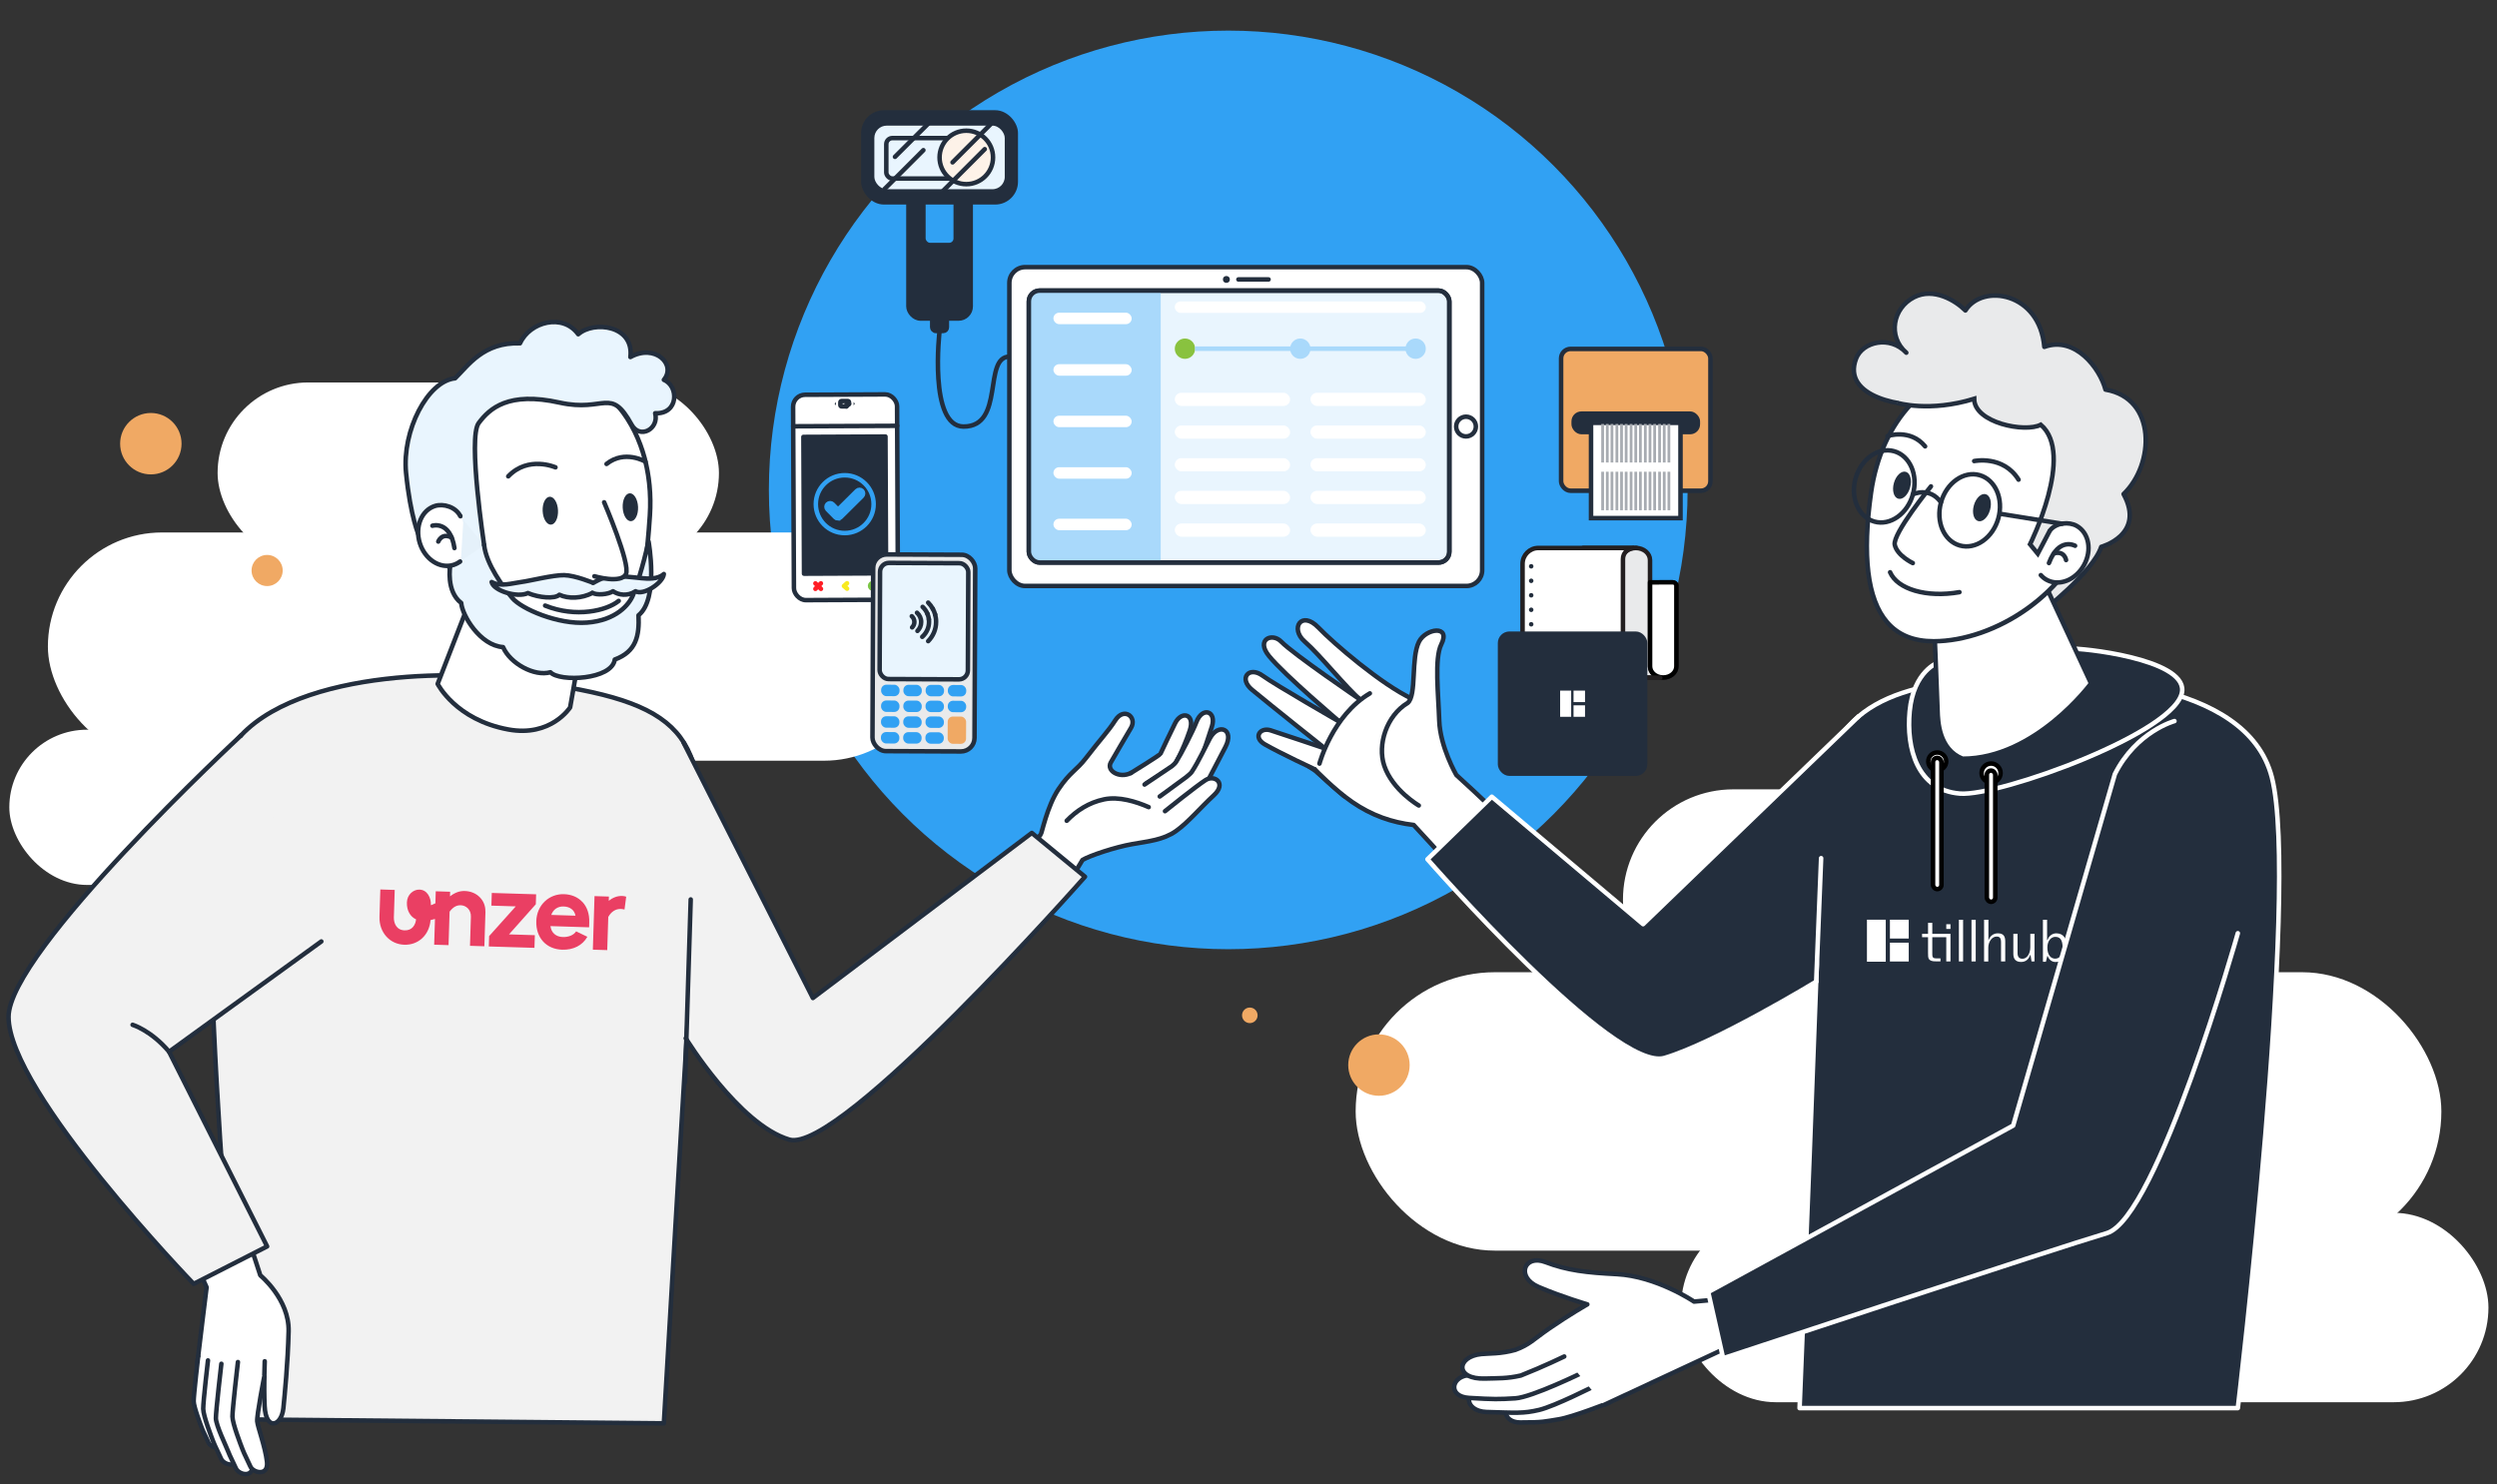
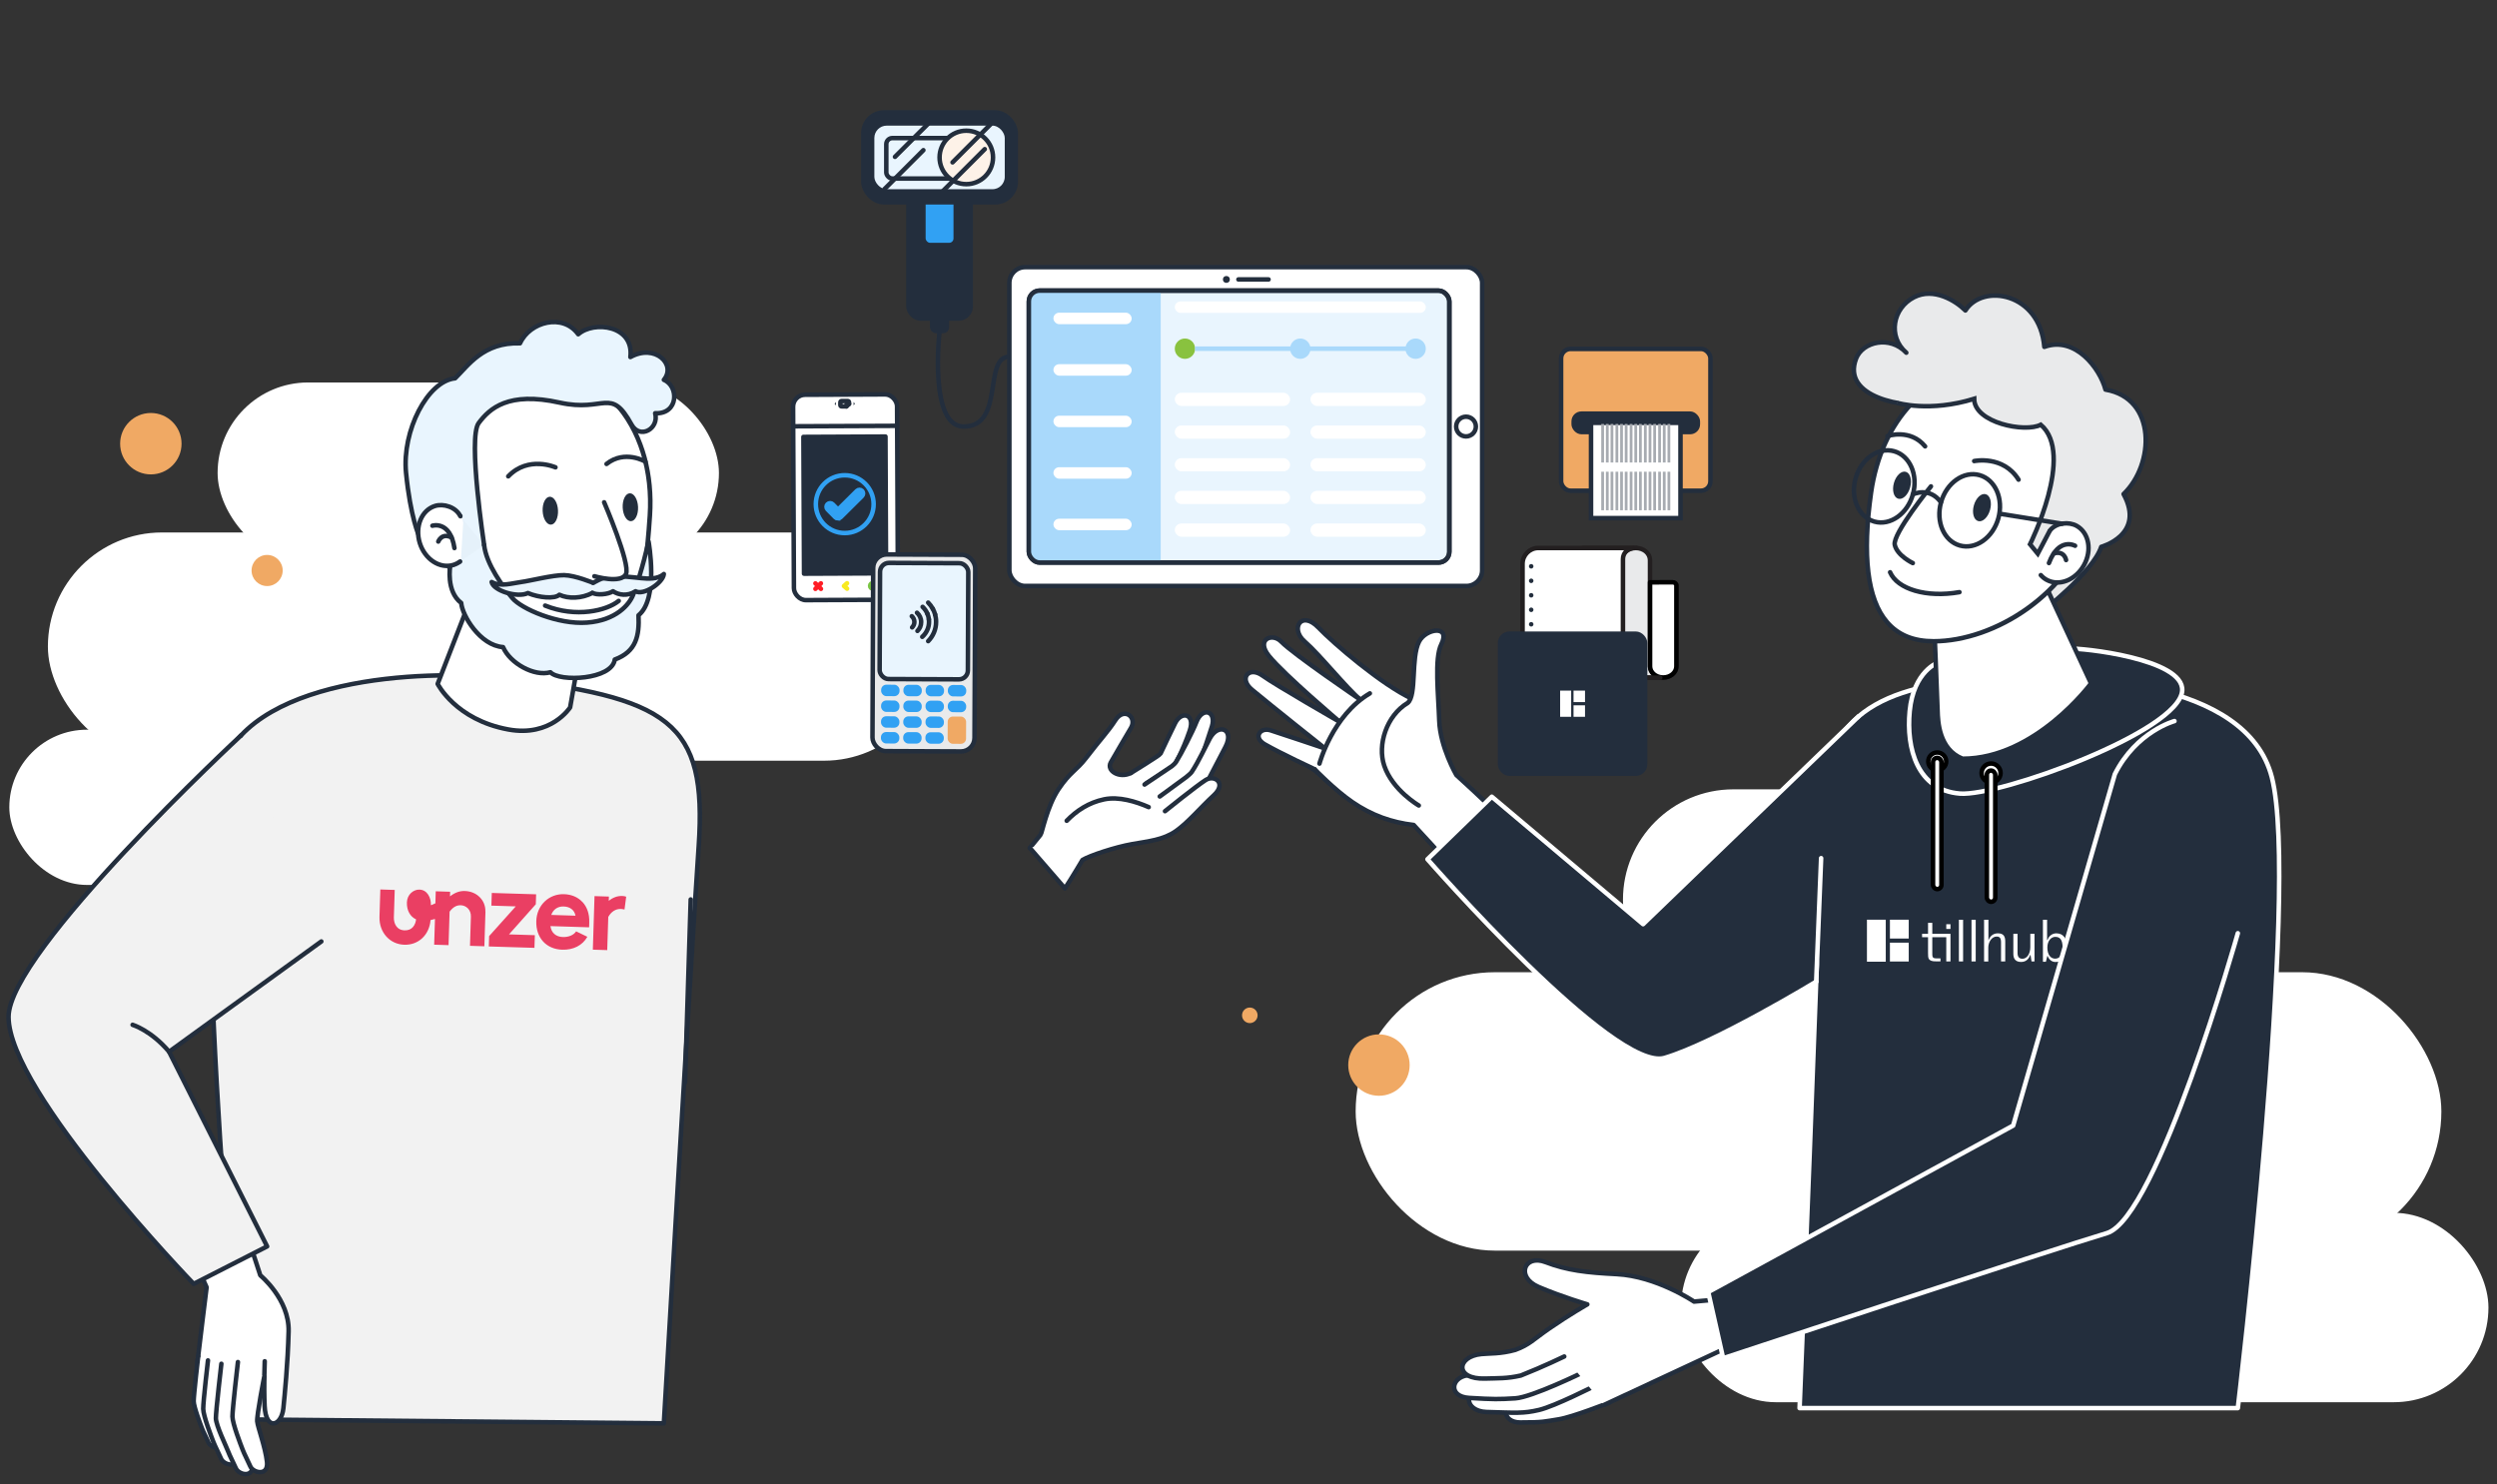
<svg xmlns="http://www.w3.org/2000/svg" id="Layer_1" viewBox="0 0 552.06 328.21">
  <rect x="0" y="0" width="552.06" height="328.21" fill="#333333" stroke="none" />
  <defs>
    <style>.cls-1,.cls-2,.cls-3,.cls-4,.cls-5,.cls-6,.cls-7,.cls-8,.cls-9,.cls-10,.cls-11,.cls-12,.cls-13,.cls-14,.cls-15,.cls-16,.cls-17,.cls-18{stroke-linecap:round;stroke-linejoin:round;}.cls-1,.cls-2,.cls-19{fill:#232e3d;}.cls-1,.cls-3,.cls-6,.cls-8,.cls-10,.cls-11,.cls-13,.cls-17,.cls-20,.cls-21,.cls-22,.cls-23,.cls-24,.cls-18{stroke:#232e3d;}.cls-2,.cls-4{stroke:#fff;}.cls-3,.cls-25,.cls-26{fill:#31a1f3;}.cls-4,.cls-5,.cls-6,.cls-7,.cls-27,.cls-21,.cls-28,.cls-29{fill:#fff;}.cls-5{stroke:#000;}.cls-7,.cls-9,.cls-28{stroke:#231f20;}.cls-8,.cls-9,.cls-30,.cls-22{fill:#e9eaeb;}.cls-10{fill:#fdf2e8;}.cls-11,.cls-23{fill:#e9f5fe;}.cls-12{stroke:#ff1d25;}.cls-12,.cls-13,.cls-14,.cls-15,.cls-16,.cls-24,.cls-31,.cls-18{fill:none;}.cls-14,.cls-26{stroke:#31a1f3;}.cls-15{stroke:#f8ea21;}.cls-16{stroke:#7ac543;}.cls-32{clip-path:url(#clippath);}.cls-17{fill:#f2f2f2;}.cls-33{fill:#ea3f63;}.cls-34{fill:#e5f1fa;}.cls-35,.cls-20{fill:#f0a964;}.cls-36{fill:#89c23f;}.cls-37{fill:#a9d9fb;}.cls-38{fill:#a7abb1;}.cls-20,.cls-21,.cls-28,.cls-22,.cls-23,.cls-26,.cls-24,.cls-31{stroke-miterlimit:10;}.cls-31{stroke:#a9d9fb;}.cls-29{fill-rule:evenodd;}.cls-18{stroke-dasharray:0 0 0 0 0 30.9 15.45 1.55 28.27 123.62;}</style>
    <clipPath id="clippath">
      <rect class="cls-24" x="227.47" y="64.26" width="92.96" height="60.13" rx="2.39" ry="2.39" />
    </clipPath>
  </defs>
-   <circle class="cls-25" cx="271.55" cy="108.33" r="101.56" />
  <g>
    <rect class="cls-27" x="299.72" y="214.98" width="240.04" height="61.56" rx="30.78" ry="30.78" />
    <rect class="cls-27" x="371.66" y="268.18" width="178.51" height="41.88" rx="20.94" ry="20.94" />
    <rect class="cls-27" x="358.82" y="174.54" width="135.2" height="48.83" rx="24.41" ry="24.41" />
  </g>
  <g>
    <rect class="cls-27" x="10.59" y="117.74" width="196.8" height="50.47" rx="25.24" ry="25.24" transform="translate(217.98 285.95) rotate(-180)" />
    <rect class="cls-27" x="2.06" y="161.35" width="146.35" height="34.33" rx="17.17" ry="17.17" transform="translate(150.47 357.03) rotate(-180)" />
    <rect class="cls-27" x="48.1" y="84.58" width="110.84" height="40.03" rx="20.02" ry="20.02" transform="translate(207.05 209.18) rotate(180)" />
  </g>
  <circle class="cls-35" cx="33.35" cy="98.11" r="6.79" />
  <circle class="cls-35" cx="59.06" cy="126.15" r="3.44" />
  <circle class="cls-35" cx="304.87" cy="235.51" r="6.79" />
  <circle class="cls-35" cx="276.32" cy="224.51" r="1.72" />
  <path class="cls-13" d="M207.73,73.18s-2.46,21.14,5.31,21.14c9.23,0,4.17-15.47,10.2-15.47,6.34,0-.45,12.51,6.08,12.51,3.58,0,2.83-3.66,2.83-3.66" />
  <g>
    <rect class="cls-20" x="345.14" y="77.15" width="33.02" height="31.36" rx="2.1" ry="2.1" />
    <rect class="cls-19" x="347.43" y="90.97" width="28.44" height="5.06" rx="2.2" ry="2.2" />
    <rect class="cls-21" x="351.76" y="93.5" width="19.78" height="21.07" />
    <g>
      <rect class="cls-38" x="354.02" y="104.31" width=".61" height="8.52" />
      <rect class="cls-38" x="355.05" y="104.31" width=".61" height="8.52" />
      <rect class="cls-38" x="356.08" y="104.31" width=".61" height="8.52" />
      <rect class="cls-38" x="357.17" y="104.31" width=".61" height="8.52" />
      <rect class="cls-38" x="358.2" y="104.31" width=".61" height="8.52" />
      <rect class="cls-38" x="359.22" y="104.31" width=".61" height="8.52" />
      <rect class="cls-38" x="360.31" y="104.31" width=".61" height="8.52" />
      <rect class="cls-38" x="361.34" y="104.31" width=".61" height="8.52" />
      <rect class="cls-38" x="362.37" y="104.31" width=".61" height="8.52" />
      <rect class="cls-38" x="363.46" y="104.31" width=".61" height="8.52" />
      <rect class="cls-38" x="364.49" y="104.31" width=".61" height="8.52" />
      <rect class="cls-38" x="365.52" y="104.31" width=".61" height="8.52" />
      <rect class="cls-38" x="366.61" y="104.31" width=".61" height="8.52" />
      <rect class="cls-38" x="367.64" y="104.31" width=".61" height="8.52" />
      <rect class="cls-38" x="368.67" y="104.31" width=".61" height="8.52" />
    </g>
    <g>
      <rect class="cls-38" x="354.02" y="93.75" width=".61" height="8.52" />
      <rect class="cls-38" x="355.05" y="93.75" width=".61" height="8.52" />
      <rect class="cls-38" x="356.08" y="93.75" width=".61" height="8.52" />
      <rect class="cls-38" x="357.17" y="93.75" width=".61" height="8.52" />
      <rect class="cls-38" x="358.2" y="93.75" width=".61" height="8.52" />
      <rect class="cls-38" x="359.22" y="93.75" width=".61" height="8.52" />
      <rect class="cls-38" x="360.31" y="93.75" width=".61" height="8.52" />
      <rect class="cls-38" x="361.34" y="93.75" width=".61" height="8.52" />
      <rect class="cls-38" x="362.37" y="93.75" width=".61" height="8.52" />
      <rect class="cls-38" x="363.46" y="93.75" width=".61" height="8.52" />
      <rect class="cls-38" x="364.49" y="93.75" width=".61" height="8.52" />
      <rect class="cls-38" x="365.52" y="93.75" width=".61" height="8.52" />
      <rect class="cls-38" x="366.61" y="93.75" width=".61" height="8.52" />
      <rect class="cls-38" x="367.64" y="93.75" width=".61" height="8.52" />
      <rect class="cls-38" x="368.67" y="93.75" width=".61" height="8.52" />
    </g>
  </g>
  <g>
    <rect class="cls-1" x="200.85" y="37.91" width="13.76" height="32.52" rx="2.68" ry="2.68" />
    <rect class="cls-3" x="204.15" y="42.34" width="7.16" height="11.85" rx="1.46" ry="1.46" />
    <rect class="cls-1" x="206.11" y="67.68" width="3.23" height="5.5" rx=".8" ry=".8" transform="translate(415.45 140.86) rotate(-180)" />
    <rect class="cls-1" x="190.88" y="24.87" width="33.69" height="19.86" rx="4.54" ry="4.54" />
    <rect class="cls-11" x="192.81" y="27.28" width="29.83" height="15.06" rx="3.23" ry="3.23" />
    <rect class="cls-11" x="195.95" y="30.53" width="18.65" height="8.95" rx="1.35" ry="1.35" />
    <circle class="cls-10" cx="213.64" cy="34.81" r="5.91" />
    <line class="cls-13" x1="205.28" y1="27.28" x2="197.87" y2="34.68" />
    <line class="cls-13" x1="204.15" y1="33.21" x2="195.55" y2="41.81" />
    <line class="cls-13" x1="210.6" y1="35.9" x2="219.02" y2="27.47" />
    <line class="cls-13" x1="208.37" y1="42.34" x2="217.72" y2="32.98" />
  </g>
  <g>
    <rect class="cls-6" x="175.43" y="87.26" width="22.99" height="45.41" rx="2.64" ry="2.64" transform="translate(-.49 .84) rotate(-.26)" />
    <rect class="cls-1" x="177.69" y="96.58" width="18.14" height="30.24" transform="translate(-.5 .84) rotate(-.26)" />
    <g>
      <line class="cls-12" x1="180.28" y1="129" x2="181.5" y2="130.21" />
      <line class="cls-12" x1="181.49" y1="128.99" x2="180.28" y2="130.21" />
    </g>
    <polyline class="cls-15" points="187.27 128.97 186.59 129.58 187.28 130.17" />
    <circle class="cls-16" cx="192.97" cy="129.55" r=".6" />
    <line class="cls-13" x1="175.36" y1="94.26" x2="198.36" y2="94.16" />
    <path class="cls-13" d="M187.12,89.86h-1.05c-.15,0-.27-.11-.27-.26v-.65c0-.15,.11-.27,.26-.27h1.38c.15,0,.27,.11,.27,.26v.37" />
    <path class="cls-13" d="M187.72,89.32h-.33c-.15,0-.27,.12-.26,.27v.28l.59-.54Z" />
    <polygon class="cls-19" points="184.8 88.89 184.8 89.66 184.52 89.28 184.8 88.89" />
    <polygon class="cls-19" points="188.72 89.65 188.72 88.89 189 89.27 188.72 89.65" />
    <g>
      <path class="cls-26" d="M185.27,114.64c-.21,0-.41-.09-.56-.24l-1.75-1.77c-.31-.31-.31-.82,0-1.13,.31-.31,.82-.31,1.13,0l1.19,1.2,4.18-4.15c.31-.31,.82-.31,1.13,0,.31,.31,.31,.82,0,1.13l-4.75,4.71c-.15,.15-.35,.23-.57,.23Z" />
      <circle class="cls-14" cx="186.76" cy="111.48" r="6.39" />
    </g>
  </g>
  <g>
    <g>
      <g>
        <polygon class="cls-9" points="350.03 121.17 361.83 121.17 364.81 128.8 367.6 149.85 338.53 149.55 350.03 121.17" />
        <path class="cls-9" d="M358.52,144.05v-20.2c0-1.48,1.41-2.68,3.14-2.68h0c1.74,0,3.14,1.2,3.14,2.68v23.53c0,1.37,1.3,2.47,2.91,2.47h0c1.6,0,2.91-1.11,2.91-2.47v-17.88c0-.39-.37-.71-.84-.71l-4.98,.02" />
        <path class="cls-5" d="M364.81,128.76v18.58c0,1.37,1.3,2.47,2.91,2.47h0c1.6,0,2.91-1.11,2.91-2.47v-17.88c0-.39-.37-.71-.84-.71l-4.98,.02" />
        <line class="cls-7" x1="367.06" y1="149.85" x2="344" y2="149.85" />
      </g>
      <path class="cls-28" d="M361.3,121.17h-21.18c-1.93,0-3.5,1.57-3.5,3.5v16.91l22.2,6.25v-24.22c0-1.35,1.09-2.44,2.44-2.44" />
      <g>
        <line class="cls-18" x1="338.53" y1="125.22" x2="355.92" y2="125.22" />
        <line class="cls-18" x1="338.53" y1="128.43" x2="355.92" y2="128.43" />
        <line class="cls-18" x1="338.53" y1="131.63" x2="355.92" y2="131.63" />
        <line class="cls-18" x1="338.53" y1="134.84" x2="355.92" y2="134.84" />
        <line class="cls-18" x1="338.53" y1="138.04" x2="355.92" y2="138.04" />
      </g>
    </g>
    <rect class="cls-1" x="331.65" y="140.13" width="32.06" height="30.94" rx="2.07" ry="2.07" />
    <g>
      <rect class="cls-27" x="344.93" y="152.71" width="2.44" height="5.79" />
      <rect class="cls-27" x="347.89" y="152.71" width="2.54" height="2.54" />
      <rect class="cls-27" x="347.89" y="155.96" width="2.54" height="2.54" />
    </g>
  </g>
  <g>
    <path class="cls-8" d="M427.51,89.34c-6.53,1.04-20.46-1.51-17.14-10.07,1.45-3.74,7.51-5.14,11.09-1.28-4.16-3.57-3-9.87,1.72-12.27,4.33-2.2,9.15,.73,11.35,2.93,3.79-6.04,16.43-4.01,17.45,8.05,6.8-2.47,12.27,4.7,13.52,9.45,11.35,1.92,10.87,16.54,4,23.1,4.89,9.01-4.94,11.67-4.94,11.67-1.83,5.62-13.36,14.55-13.36,14.55" />
    <g>
      <path class="cls-6" d="M300.79,154.74c-3.07-2.54-9.01-10-12.34-12.88-3.32-2.88-.71-7.01,3.04-3.09,3.36,3.5,14,12.65,20.76,15.77l6.26,18.79-6.25,7.21-15.08-4.5-6.42-5.64-1.33-.88,4.93-8.69,6.41-6.09" />
      <path class="cls-6" d="M290.64,170.08s4.41,4.58,8.33,7.27c4.3,2.96,8.74,4.51,13.58,5.07,1.3,1.48,6.38,6.68,10.35,11.84l12.27-10.43c-7.87-7.69-13.19-12.46-13.19-12.46,0,0-3.59-6.22-3.78-12.02s-1.09-13.79,.44-16.84c2.23-4.44-3.43-3.53-4.9-.64-1.86,3.65-.48,11.84-2.51,13.56-4.7,2.81-6.74,9.26-5.19,13.88,1.84,5.45,7.64,8.8,7.64,8.8" />
      <path class="cls-6" d="M300.79,154.74s-14.8-10.05-17.54-12.87c-1.98-2.04-5.66-.48-2.7,3.17,3.42,4.22,15.66,14.58,15.66,14.58" />
      <path class="cls-6" d="M296.21,159.63s-14.12-8.1-17.1-10.25-5.33,.63-2.3,3.14c3.9,3.25,16.13,12.98,16.13,12.98" />
      <path class="cls-6" d="M292.94,165.5s-9.3-3.14-12.03-4.01c-2.31-.73-3.95,1.56-1.29,3.09,3.43,1.98,11.01,5.51,11.01,5.51" />
      <path class="cls-6" d="M291.72,168.85s2.84-10.62,11.14-15.53" />
    </g>
    <path class="cls-2" d="M397.87,311.35s4.26-104.65,4.99-133.59c.56-22.19,17.3-27.01,40.68-27.89,15.37-.58,53.12,0,58.75,22.04,6.23,24.37-7.53,139.45-7.53,139.45h-96.89Z" />
    <path class="cls-2" d="M457.51,143.43l-29.01,3.06s-5.44,1.87-6.29,10.78c-.78,8.19,1.65,17.46,11.12,18.21,8.67,.68,48.54-13.71,49.13-22.76,.46-7.08-22.47-9.51-24.96-9.28Z" />
    <path class="cls-2" d="M401.54,217.07s-22.34,13.56-33.51,16.86c-11.16,3.3-52.43-43.93-52.43-43.93l14.22-13.83,33.45,28.18,47.67-45.96" />
    <path class="cls-6" d="M427.51,135.29s.8,18.97,.87,21.83c.06,2.4,.3,8.59,5.52,10.65,16.14,0,28.4-16.65,28.4-16.65l-11.11-23.95-23.68,8.11Z" />
    <g>
      <path class="cls-27" d="M427.51,141.8c-4.4,0-7.85-1.41-10.27-4.19-4.36-5.03-5.56-14.69-3.57-28.71,2.28-16,12.86-27.17,25.74-27.17,2.23,0,4.49,.35,6.71,1.03,15.87,4.86,20.82,14.94,16.04,32.67-4.25,15.78-21.35,26.38-34.65,26.38Z" />
      <path class="cls-19" d="M439.42,81.23v1c2.18,0,4.39,.34,6.56,1,15.55,4.77,20.4,14.65,15.7,32.06-4.2,15.56-21.05,26.01-34.17,26.01-4.31,0-7.54-1.31-9.89-4.02-4.26-4.91-5.42-14.44-3.45-28.31,2.24-15.74,12.62-26.74,25.24-26.74v-1m0,0c-12.79,0-23.87,11.02-26.23,27.6-2.33,16.4-1.32,33.47,14.33,33.47,13.79,0,30.82-10.75,35.13-26.75,4.11-15.23,1.94-27.67-16.37-33.28-2.31-.71-4.61-1.05-6.86-1.05h0Z" />
    </g>
    <path class="cls-6" d="M426.91,107.55s-8.53,10.51-8,12.92,3.99,4.04,3.99,4.04" />
    <path class="cls-6" d="M417.88,126.54c1.61,3.75,8.07,5.68,15.33,4.4" />
    <ellipse class="cls-19" cx="438.17" cy="112.24" rx="3.09" ry="1.86" transform="translate(211.91 503.9) rotate(-74.35)" />
    <ellipse class="cls-19" cx="420.49" cy="107.29" rx="3.09" ry="1.86" transform="translate(203.77 483.26) rotate(-74.35)" />
    <path class="cls-13" d="M436.47,101.95s6.41-1.36,9.81,4.11" />
    <path class="cls-13" d="M417.31,96.42s5.02-1.72,8.31,2.28" />
    <g>
      <path class="cls-29" d="M412.76,212.66h4.16v-9.29h-4.16v9.29Zm5.08-5.13h4.16v-4.16h-4.16v4.16Zm0,5.08h4.16v-4.16h-4.16v4.16Zm9.24-.13c-.74-.27-.81-.6-.81-1.75v-3.49h-1.32v-.75h1.32v-2.44h.94v2.44h3.25v.75h-3.25v3.54c0,.62,.01,.94,.37,1.07,.14,.05,.37,.07,.6,.07h.84v.66h-.87c-.37,0-.8-.01-1.06-.11" />
      <path class="cls-29" d="M430.3,212.59h.93v-6.1h-.93v6.1h0Zm0-7.18h.93v-1.04h-.93v1.04h0Zm2.79,7.18h.93v-9.21h-.93v9.21Zm2.79,0h.93v-9.21h-.93v9.21Zm2.79-9.21h.95v4.55h.02c.39-1.07,1.13-1.55,2.09-1.55,1.32,0,1.61,.79,1.61,1.79v4.43h-.93v-4.24c0-.92-.28-1.27-.98-1.27-1.06,0-1.84,1.21-1.84,2.43v3.09h-.93v-9.21h0Zm6.46,7.54v-4.43h.93v4.24c0,.92,.4,1.27,1.1,1.27,1,0,1.72-1.13,1.72-2.54v-2.97h.93v6.1h-.66l-.22-1.46h-.04c-.38,.99-1,1.58-2.06,1.58-1.28,0-1.7-.79-1.7-1.79m10.89-1.39c0-1.81-.62-2.37-1.63-2.37-.77,0-1.74,.71-1.74,2.36s.77,2.46,1.72,2.46,1.65-.75,1.65-2.45m-3.3,1.86h-.08l-.31,1.28h-.66v-9.29h.92v4.48h.09c.37-1.08,1.23-1.48,1.94-1.48,1.56,0,2.38,1.11,2.38,3.16,0,1.88-.87,3.18-2.52,3.18-.82,0-1.43-.48-1.77-1.32" />
    </g>
    <g>
      <path class="cls-6" d="M355.74,310.17s-8.06,3.19-11.13,3.67c-3.07,.48-3.33,.71-8.53,.7-3.95-.01-4.64-4.28,.55-4.65,3.23-.23,7.21-.91,7.21-.91l8.07-3.58" />
      <path class="cls-6" d="M352.77,306.36s-9.01,4.59-12.51,5.41-5.12,.64-11.62,.45c-4.76-.14-5.66-4.99,.35-4.99,3.93,0,8.41-.65,8.41-.65l11.18-4.81" />
      <path class="cls-6" d="M349.89,303.5s-11.2,5.48-14.88,5.7-4.66,.24-10.19-.09c-4.68-.28-4.04-4.52-.37-5,3.81-.49,9.23,.07,9.23,.07l10.93-7.22" />
      <path class="cls-6" d="M345.84,299.95s-4.64,2.26-9.61,4.21c-3.11,.71-4.98,.57-7.84,.67-6.86,.24-6.38-4.88-.89-5.42,1.78-.18,4.21,0,7.51-.92,3.17-1.16,3.98-2.31,7.54-4.76,4.39-3.03,8.39-5.31,8.39-5.31,0,0-5.64-1.65-10.77-3.84-5.13-2.2-3.2-7.32,1.56-5.49s9.07,2.31,15.74,2.65c8.79,.46,17.07,6.07,17.07,6.07l5.45-.49,2.75,10.25-28.12,13.1" />
    </g>
    <path class="cls-2" d="M494.76,206.36s-17.81,63.03-28.97,66.32c-11.16,3.3-84.82,27.66-84.82,27.66l-3.3-14.64,67.42-36.81,22.48-77.71c4.76-9.47,13.18-11.73,13.18-11.73" />
    <path class="cls-30" d="M419.49,89.09s7.11,2.15,16.98-.91c0,5.31,11.27,7.55,14.73,5.74,7.59,6.47-2.38,26.43-2.38,26.43l1.71,2.08,2.67-5.1,8.55,4.9,5.84-18.3-3.17-12.95-12.43-11.26-17.35-3.02-9.01,1.1-6.13,11.28Z" />
    <g>
      <path class="cls-6" d="M451.2,127.17c.36,.41,.78,.76,1.27,1.03,2.72,1.52,6.42,.09,8.26-3.21,1.84-3.29,1.12-7.19-1.6-8.71-1.67-.94-4.52-.77-5.93,1.05" />
      <path class="cls-13" d="M458.78,120.68s-3.59-2.01-5.78,3.82" />
      <path class="cls-13" d="M456.79,123.84s-.33-2.13-2.68-1.48" />
    </g>
    <ellipse class="cls-13" cx="416.57" cy="107.55" rx="8.08" ry="6.58" transform="translate(200.65 479.67) rotate(-74.35)" />
    <ellipse class="cls-13" cx="435.46" cy="112.84" rx="8.08" ry="6.58" transform="translate(209.35 501.72) rotate(-74.35)" />
    <path class="cls-13" d="M422.9,109.32s3.64-1.79,6.22,1.74" />
    <line class="cls-6" x1="442.13" y1="113.6" x2="455.89" y2="115.81" />
    <line class="cls-4" x1="402.63" y1="189.76" x2="401.54" y2="217.07" />
    <circle class="cls-5" cx="428.3" cy="168.37" r="1.98" />
    <circle class="cls-5" cx="440.21" cy="170.93" r="2.1" />
    <rect class="cls-5" x="427.37" y="167.58" width="1.86" height="29.02" rx=".93" ry=".93" />
    <rect class="cls-5" x="439.27" y="170.39" width="1.86" height="29.02" rx=".93" ry=".93" />
    <path class="cls-24" d="M419.49,89.09s7.11,2.15,16.98-.91c0,5.31,11.27,7.55,14.73,5.74,7.59,6.47-2.38,26.43-2.38,26.43l1.71,2.08,2.67-5.1" />
  </g>
  <g>
    <g>
      <polygon class="cls-27" points="241.78 170.39 247.23 171.92 248.82 171.31 251.34 170.23 256.95 175.14 260.3 180.46 251.74 184.53 230.56 189.31 227.69 187.5 238.1 176.59 241.78 170.39" />
      <path class="cls-6" d="M250.04,170.92s6.39-3.93,6.53-4.25c.66-1.45,2.05-4.3,3.22-6.72,1.38-2.86,4.52-2.14,3.25,1.61-1.59,4.67-3.43,7.73-3.43,7.73l-6.2,3.94" />
      <path class="cls-6" d="M253.05,173.48l6.01-4.04c.28-.2,.78-.67,.96-.96,1.06-1.65,3.69-6.73,4.51-8.86,1.33-3.43,4.5-2.38,3.4,1.07-1.5,4.7-3.26,9.58-3.26,9.58l-6.58,5.91" />
      <path class="cls-6" d="M256.41,176.12l5.78-4.23c.45-.37,1.05-.85,1.27-1.17,1.45-2.15,3.16-5.84,4.03-7.45,1.87-3.49,5.5-2.08,3.44,1.9-2.26,4.38-4.17,8-4.17,8l-8.26,7.71" />
      <path class="cls-6" d="M250.04,170.92c-2.59,1.3-5.49-.53-4.45-2.33,1.9-3.31,2.51-4.32,4.46-7.64,1.41-2.4-1.55-4.67-3.45-1.71-1.61,2.51-3.24,4.13-6.5,8.38-2.13,2.78-3.51,3.05-6.08,6.89-2.56,3.85-3.67,9.79-3.95,10.05l-2.39,2.94" />
      <path class="cls-6" d="M253.96,178.47c-2.84-1.24-6.6-2.39-9.84-1.72-3.4,.7-6.12,2.51-8.28,4.74" />
      <path class="cls-6" d="M257.57,179.37s6.9-5.56,8.99-6.89c1.95-1.25,4.71,.69,1.8,3.38-2.99,2.75-5.63,5.97-8.39,7.92-2.76,1.95-6.14,2.25-9.63,2.87-3.82,.67-9.35,2.52-11.01,3.5,0,0-2.4,4.04-3.88,6.3l-7.74-8.93" />
    </g>
    <path class="cls-17" d="M146.77,314.74s5.7-98.16,7.71-127.68c1.87-27.51-6.33-32.92-44.69-37.2-15.28-1.7-55.82-.42-61.45,21.62-6.23,24.37,5.3,142.38,5.3,142.38l93.14,.87Z" />
-     <path class="cls-17" d="M151.61,229.58s11.72,19.11,22.89,22.41c11.16,3.3,65.38-58.13,65.38-58.13l-11.76-9.68-48.4,36.5-28.59-56.46" />
    <path class="cls-6" d="M129.78,135.29l-3.73,21.13s-4.2,6.63-13.68,4.88c-11.66-2.15-15.61-10.08-15.61-10.08l9.33-24.04,23.68,8.11Z" />
    <g>
      <path class="cls-27" d="M124.95,145.62c-13.41,0-29.15-18.43-30.07-35.21-1.01-18.34,5.92-27.17,22.45-28.64,.71-.06,1.43-.1,2.13-.1,6.29,0,11.95,2.49,16.35,7.19,5.66,6.06,8.53,15.24,7.86,25.2-1.15,17.01-3.31,31.12-18.28,31.55-.14,0-.29,0-.43,0h0Z" />
      <path class="cls-19" d="M119.47,82.17c6.15,0,11.68,2.43,15.98,7.03,5.57,5.96,8.38,15,7.72,24.82-1.13,16.76-3.25,30.67-17.8,31.09-.14,0-.28,0-.42,0-13.19,0-28.66-18.18-29.57-34.74-.99-18,5.8-26.67,22-28.12,.7-.06,1.4-.09,2.09-.09m0-1c-.72,0-1.44,.03-2.17,.1-19.08,1.7-23.77,13.41-22.91,29.17,.9,16.37,16.32,35.69,30.57,35.69,.15,0,.3,0,.45,0,15.64-.45,17.66-15.49,18.77-32.02,1.26-18.75-9.67-32.92-24.7-32.92h0Z" />
    </g>
    <path class="cls-6" d="M136.79,132.87c-2.63,2.16-9.43,3.8-16.27,1.04" />
    <ellipse class="cls-19" cx="121.67" cy="112.92" rx="1.7" ry="3.09" transform="translate(-5.07 5.73) rotate(-2.64)" />
    <ellipse class="cls-19" cx="139.37" cy="112.16" rx="1.7" ry="3.09" transform="translate(-5.02 6.54) rotate(-2.64)" />
    <path class="cls-13" d="M122.81,103.34s-5.99-2.66-10.44,1.99" />
    <path class="cls-13" d="M142.7,102.08s-4.56-2.72-8.6,.51" />
    <polygon class="cls-34" points="101.76 111.93 102.41 115.65 101.76 126.21 107.69 123.19 106.59 115.89 101.76 111.93" />
    <path class="cls-11" d="M107.04,120.53s-3.63-23.76-1.21-26.98c2.41-3.22,6.54-7.05,17.92-4.52,9.99,2.21,11.23-3.62,15.88,4.86,1.83,3.33,6.13,.95,5.22-2.51,5.25,.23,5.25-6.03,1.92-7.39,2.81-3.39-1.94-8.06-7.4-5.04,.85-7.02-8.06-8.09-11.53-5.04-3.39-4.7-10.7-2.78-12.87,2-8.15-.26-11.48,4.96-14.35,7.74-6.09,.61-11.76,11.59-10.85,20.9,.98,9.89,2.89,13.98,2.89,13.98l9.11-4.39" />
    <path class="cls-11" d="M107.04,120.53c.46,4.25,4.23,9.32,6.23,11.71s10.08,5.91,16.51,5.43c6.43-.48,9.37-3.98,10.21-6.18,1.91-4.97,3.4-11.75,3.4-11.75,0,0,2.32,12.65-2.22,16.31,.2,4.5-.46,8.02-5.25,9.79-.62,4.5-12.2,5-14.23,2.81-3.55,1.01-8.91-1.95-10.47-5.56-5.07-.35-9.02-6.95-9.25-9.76-3.42-2.59-2.43-8.21-2.43-8.21l2.14-.96" />
    <g>
      <path class="cls-6" d="M101.68,124.18c-.43,.33-.92,.58-1.45,.74-2.98,.92-6.3-1.24-7.42-4.85-1.12-3.6,.39-7.27,3.37-8.19,1.83-.57,4.58,.19,5.59,2.25" />
      <path class="cls-13" d="M95.6,116.25s3.93-1.22,4.87,4.94" />
      <path class="cls-13" d="M96.9,119.75s.76-2.02,2.93-.9" />
    </g>
    <path class="cls-11" d="M131.17,128.89s-3.99-1.67-6.45-1.71-7.66,1.29-9.51,1.52-4.58,1.13-6.51,0c.39,1.91,5.7,3.57,8.01,2.44,2.46,1.04,5.97,1.35,6.95,.37,2,.94,4.94,.85,7.35-.41" />
    <path class="cls-11" d="M131.17,128.89s2.04-1.3,3.84-1.46,5.39,.27,6.76,.41,3.66,.31,5-.91c-.16,1.93-4.49,4.83-6.26,3.81-1.74,1.16-3.76,.85-4.98,0-1.13,.75-3.66,.9-4.53,.35" />
    <path class="cls-6" d="M133.57,111.07s5.85,13.6,4.83,15.85c-1.02,2.25-6.99,.5-6.99,.5" />
    <g>
      <path class="cls-6" d="M58.53,301s-.23,5.44-.02,9.9c.26,5.63,3.75,4.45,4.14,.49,.28-2.8,.99-9.88,1.16-17.01,.17-7.13-6.26-12.38-6.26-12.38l-3.5-10.71-12.93,3.2,4.56,10.16s-1.68,13.47-2.02,16.52c-.34,3.05,.71,7,.71,7l10.47,2.69,3.27-4.45" />
      <path class="cls-6" d="M43.82,299.86s-1.01,8.68-1,9.98,1.51,5.14,1.85,6.05,.9,1.9,1.43,3.11c.53,1.21,3.36,1.86,3.05-.85s-1.68-6.32-1.79-7.41,1.27-7.69,1.27-7.69" />
      <path class="cls-6" d="M45.98,300.82s-1.07,9.15-1.05,10.72,1.82,6.2,2.24,7.29,1.08,2.29,1.72,3.75,4.05,2.24,3.68-1.03c-.37-3.27-2.03-7.62-2.16-8.94s1.53-9.27,1.53-9.27" />
      <path class="cls-6" d="M48.94,301.56s-1.22,10.47-1.21,12.04,2.3,6.25,2.71,7.34,1.08,2.29,1.72,3.75,4.05,2.24,3.68-1.03-2.03-7.62-2.16-8.94c-.13-1.32,.76-10.96,.76-10.96" />
      <path class="cls-6" d="M52.6,301.18s-1.22,10.47-1.21,12.04,1.82,6.2,2.24,7.29c.41,1.09,1.08,2.29,1.72,3.75,.64,1.46,4.05,2.24,3.68-1.03s-2.03-7.62-2.16-8.94,1.56-9.89,1.56-9.89" />
    </g>
    <line class="cls-13" x1="152.71" y1="198.89" x2="151.45" y2="239.4" />
    <path class="cls-17" d="M53.26,162.65S1.89,210.36,1.89,224.85c0,16.67,40.93,59.04,40.93,59.04l16.24-8.28-21.68-43.05,33.66-24.38" />
    <path class="cls-6" d="M29.32,226.61s4.06,1.23,8.06,5.94" />
    <g id="Unzer_Logo">
      <path class="cls-33" d="M107.33,201.53l-.24,7.71-3.18-.1,.2-6.45c.05-1.59-1.11-2.48-2.22-2.52-.96-.03-1.73,.41-2.49,1.42l-.23,7.4-3.18-.1,.18-5.69c-.32,.1-.66,.18-.98,.25-.27,3.28-2.66,5.55-5.82,5.45s-5.57-2.7-5.47-6.18l.19-6.04,3.18,.1-.19,6.04c-.04,1.3,.56,2.85,2.38,2.9,1.68,.05,2.4-1.22,2.53-2.43-1.3-.6-2.08-1.96-2.03-3.74s1.47-2.89,2.79-2.84c1.7,.05,2.58,1.77,2.52,3.45,0,0,.48-.15,.99-.42l.08-2.66,3.18,.1-.03,1.02c1.12-.85,2.13-1.22,3.29-1.18,1.28,.04,2.45,.52,3.29,1.37,.84,.84,1.28,1.97,1.24,3.17Zm1.31-1.28l5.39,.17-5.89,6.57h0l-.07,2.29,10.09,.31,.09-2.8-5.71-.18,5.92-6.66h0l.07-2.2-9.8-.3-.09,2.81Zm20.15-.79c1.03,1.12,1.55,2.67,1.49,4.49l-.03,1.1-8.55-.27c.18,1.47,1.2,2.37,2.74,2.42,1.28,.04,2.41-.44,2.93-1.25h.02l2.46,1.19v.02c-1.07,1.88-3.08,2.92-5.55,2.84-3.54-.11-5.84-2.65-5.73-6.32,.05-1.73,.73-3.29,1.91-4.39,1.13-1.06,2.62-1.61,4.19-1.57,1.68,.05,3.1,.65,4.1,1.74Zm-1.56,3.01c-.22-1.23-1.2-1.99-2.62-2.03-1.3-.04-2.32,.66-2.73,1.87l5.35,.17Zm11.21-4.19c-.42-.15-.9-.16-.9-.16-1.04-.03-2.06,.34-2.95,1.08l.03-.95-3.18-.1-.37,11.84,3.18,.1,.23-7.34c.66-1.17,1.65-1.8,2.77-1.76,0,0,.5,.02,.82,.12l.37-2.82Z" />
    </g>
  </g>
  <g>
    <rect class="cls-6" x="223.16" y="59.07" width="104.53" height="70.5" rx="3.48" ry="3.48" />
    <rect class="cls-11" x="227.47" y="64.26" width="92.96" height="60.13" rx="2.39" ry="2.39" />
    <g>
      <g class="cls-32">
        <rect class="cls-37" x="219.84" y="62.97" width="36.78" height="64.32" />
      </g>
      <rect class="cls-24" x="227.47" y="64.26" width="92.96" height="60.13" rx="2.39" ry="2.39" />
    </g>
    <rect class="cls-27" x="232.9" y="91.92" width="17.3" height="2.54" rx="1.27" ry="1.27" />
    <rect class="cls-27" x="232.9" y="80.53" width="17.3" height="2.54" rx="1.27" ry="1.27" />
    <rect class="cls-27" x="232.9" y="69.14" width="17.3" height="2.54" rx="1.27" ry="1.27" />
    <rect class="cls-27" x="259.73" y="66.65" width="55.5" height="2.54" rx="1.27" ry="1.27" />
    <rect class="cls-27" x="232.9" y="103.31" width="17.3" height="2.54" rx="1.27" ry="1.27" />
    <rect class="cls-27" x="232.9" y="114.7" width="17.3" height="2.54" rx="1.27" ry="1.27" />
    <circle class="cls-36" cx="261.98" cy="77.1" r="2.25" />
    <circle class="cls-37" cx="287.48" cy="77.1" r="2.25" />
    <circle class="cls-37" cx="312.98" cy="77.1" r="2.25" />
    <line class="cls-31" x1="264.23" y1="77.1" x2="312.98" y2="77.1" />
    <rect class="cls-27" x="259.73" y="86.85" width="25.5" height="2.92" rx="1.46" ry="1.46" />
    <rect class="cls-27" x="259.73" y="94.08" width="25.5" height="2.92" rx="1.46" ry="1.46" />
    <rect class="cls-27" x="259.73" y="101.31" width="25.5" height="2.92" rx="1.46" ry="1.46" />
    <rect class="cls-27" x="259.73" y="108.53" width="25.5" height="2.92" rx="1.46" ry="1.46" />
    <rect class="cls-27" x="289.73" y="108.53" width="25.5" height="2.92" rx="1.46" ry="1.46" />
    <rect class="cls-27" x="259.73" y="115.76" width="25.5" height="2.92" rx="1.46" ry="1.46" />
    <rect class="cls-27" x="289.73" y="86.85" width="25.5" height="2.92" rx="1.46" ry="1.46" />
    <rect class="cls-27" x="289.73" y="94.08" width="25.5" height="2.92" rx="1.46" ry="1.46" />
    <rect class="cls-27" x="289.73" y="101.31" width="25.5" height="2.92" rx="1.46" ry="1.46" />
    <rect class="cls-27" x="289.73" y="115.76" width="25.5" height="2.92" rx="1.46" ry="1.46" />
    <circle class="cls-6" cx="324.12" cy="94.32" r="2.18" />
    <circle class="cls-19" cx="271.14" cy="61.79" r=".76" />
    <line class="cls-13" x1="273.8" y1="61.79" x2="280.46" y2="61.79" />
  </g>
  <g>
    <rect class="cls-22" x="192.97" y="122.64" width="22.56" height="43.49" rx="2.99" ry="2.99" transform="translate(.61 -.86) rotate(.24)" />
    <rect class="cls-23" x="194.52" y="124.51" width="19.51" height="25.68" rx="1.97" ry="1.97" transform="translate(.58 -.86) rotate(.24)" />
    <g>
      <rect class="cls-25" x="194.8" y="151.41" width="4.07" height="2.53" rx="1.15" ry="1.15" transform="translate(.65 -.83) rotate(.24)" />
      <rect class="cls-25" x="199.72" y="151.43" width="4.07" height="2.53" rx="1.15" ry="1.15" transform="translate(.65 -.85) rotate(.24)" />
      <rect class="cls-25" x="204.64" y="151.45" width="4.07" height="2.53" rx="1.15" ry="1.15" transform="translate(.65 -.87) rotate(.24)" />
      <rect class="cls-25" x="209.55" y="151.47" width="4.07" height="2.53" rx="1.15" ry="1.15" transform="translate(.65 -.89) rotate(.24)" />
      <rect class="cls-25" x="194.79" y="154.9" width="4.07" height="2.53" rx="1.15" ry="1.15" transform="translate(.66 -.83) rotate(.24)" />
      <rect class="cls-25" x="199.71" y="154.92" width="4.07" height="2.53" rx="1.15" ry="1.15" transform="translate(.66 -.85) rotate(.24)" />
      <rect class="cls-25" x="204.62" y="154.94" width="4.07" height="2.53" rx="1.15" ry="1.15" transform="translate(.66 -.87) rotate(.24)" />
      <rect class="cls-25" x="209.54" y="154.96" width="4.07" height="2.53" rx="1.15" ry="1.15" transform="translate(.66 -.89) rotate(.24)" />
      <rect class="cls-25" x="194.77" y="158.39" width="4.07" height="2.53" rx="1.15" ry="1.15" transform="translate(.68 -.83) rotate(.24)" />
      <rect class="cls-25" x="199.69" y="158.41" width="4.07" height="2.53" rx="1.15" ry="1.15" transform="translate(.68 -.85) rotate(.24)" />
      <rect class="cls-25" x="204.61" y="158.43" width="4.07" height="2.53" rx="1.15" ry="1.15" transform="translate(.68 -.87) rotate(.24)" />
      <rect class="cls-25" x="194.76" y="161.88" width="4.07" height="2.53" rx="1.15" ry="1.15" transform="translate(.69 -.83) rotate(.24)" />
      <rect class="cls-25" x="199.68" y="161.9" width="4.07" height="2.53" rx="1.15" ry="1.15" transform="translate(.69 -.85) rotate(.24)" />
      <rect class="cls-25" x="204.59" y="161.93" width="4.07" height="2.53" rx="1.15" ry="1.15" transform="translate(.69 -.87) rotate(.24)" />
      <rect class="cls-35" x="209.52" y="158.45" width="4.07" height="6.03" rx="1.15" ry="1.15" transform="translate(.68 -.89) rotate(.24)" />
    </g>
    <g>
      <path class="cls-13" d="M206.74,135.88c.15,.53,.23,1.09,.22,1.66,0,1.65-.67,3.14-1.75,4.23" />
      <path class="cls-13" d="M206.23,134.61c.22,.4,.39,.82,.52,1.27" />
      <path class="cls-13" d="M205.21,133.25c.4,.4,.74,.86,1.02,1.36" />
      <path class="cls-13" d="M205.37,136.96c.02,.17,.03,.35,.03,.53,0,1.32-.58,2.51-1.5,3.33" />
      <path class="cls-13" d="M205.05,135.73c.16,.39,.27,.8,.32,1.23" />
      <path class="cls-13" d="M203.98,134.19c.46,.43,.82,.95,1.07,1.54" />
      <path class="cls-13" d="M202.74,135.49c.57,.51,.93,1.25,.92,2.07,0,.76-.31,1.45-.82,1.95" />
      <path class="cls-13" d="M201.59,136.26c.35,.31,.57,.77,.57,1.27,0,.47-.19,.89-.5,1.2" />
    </g>
  </g>
</svg>